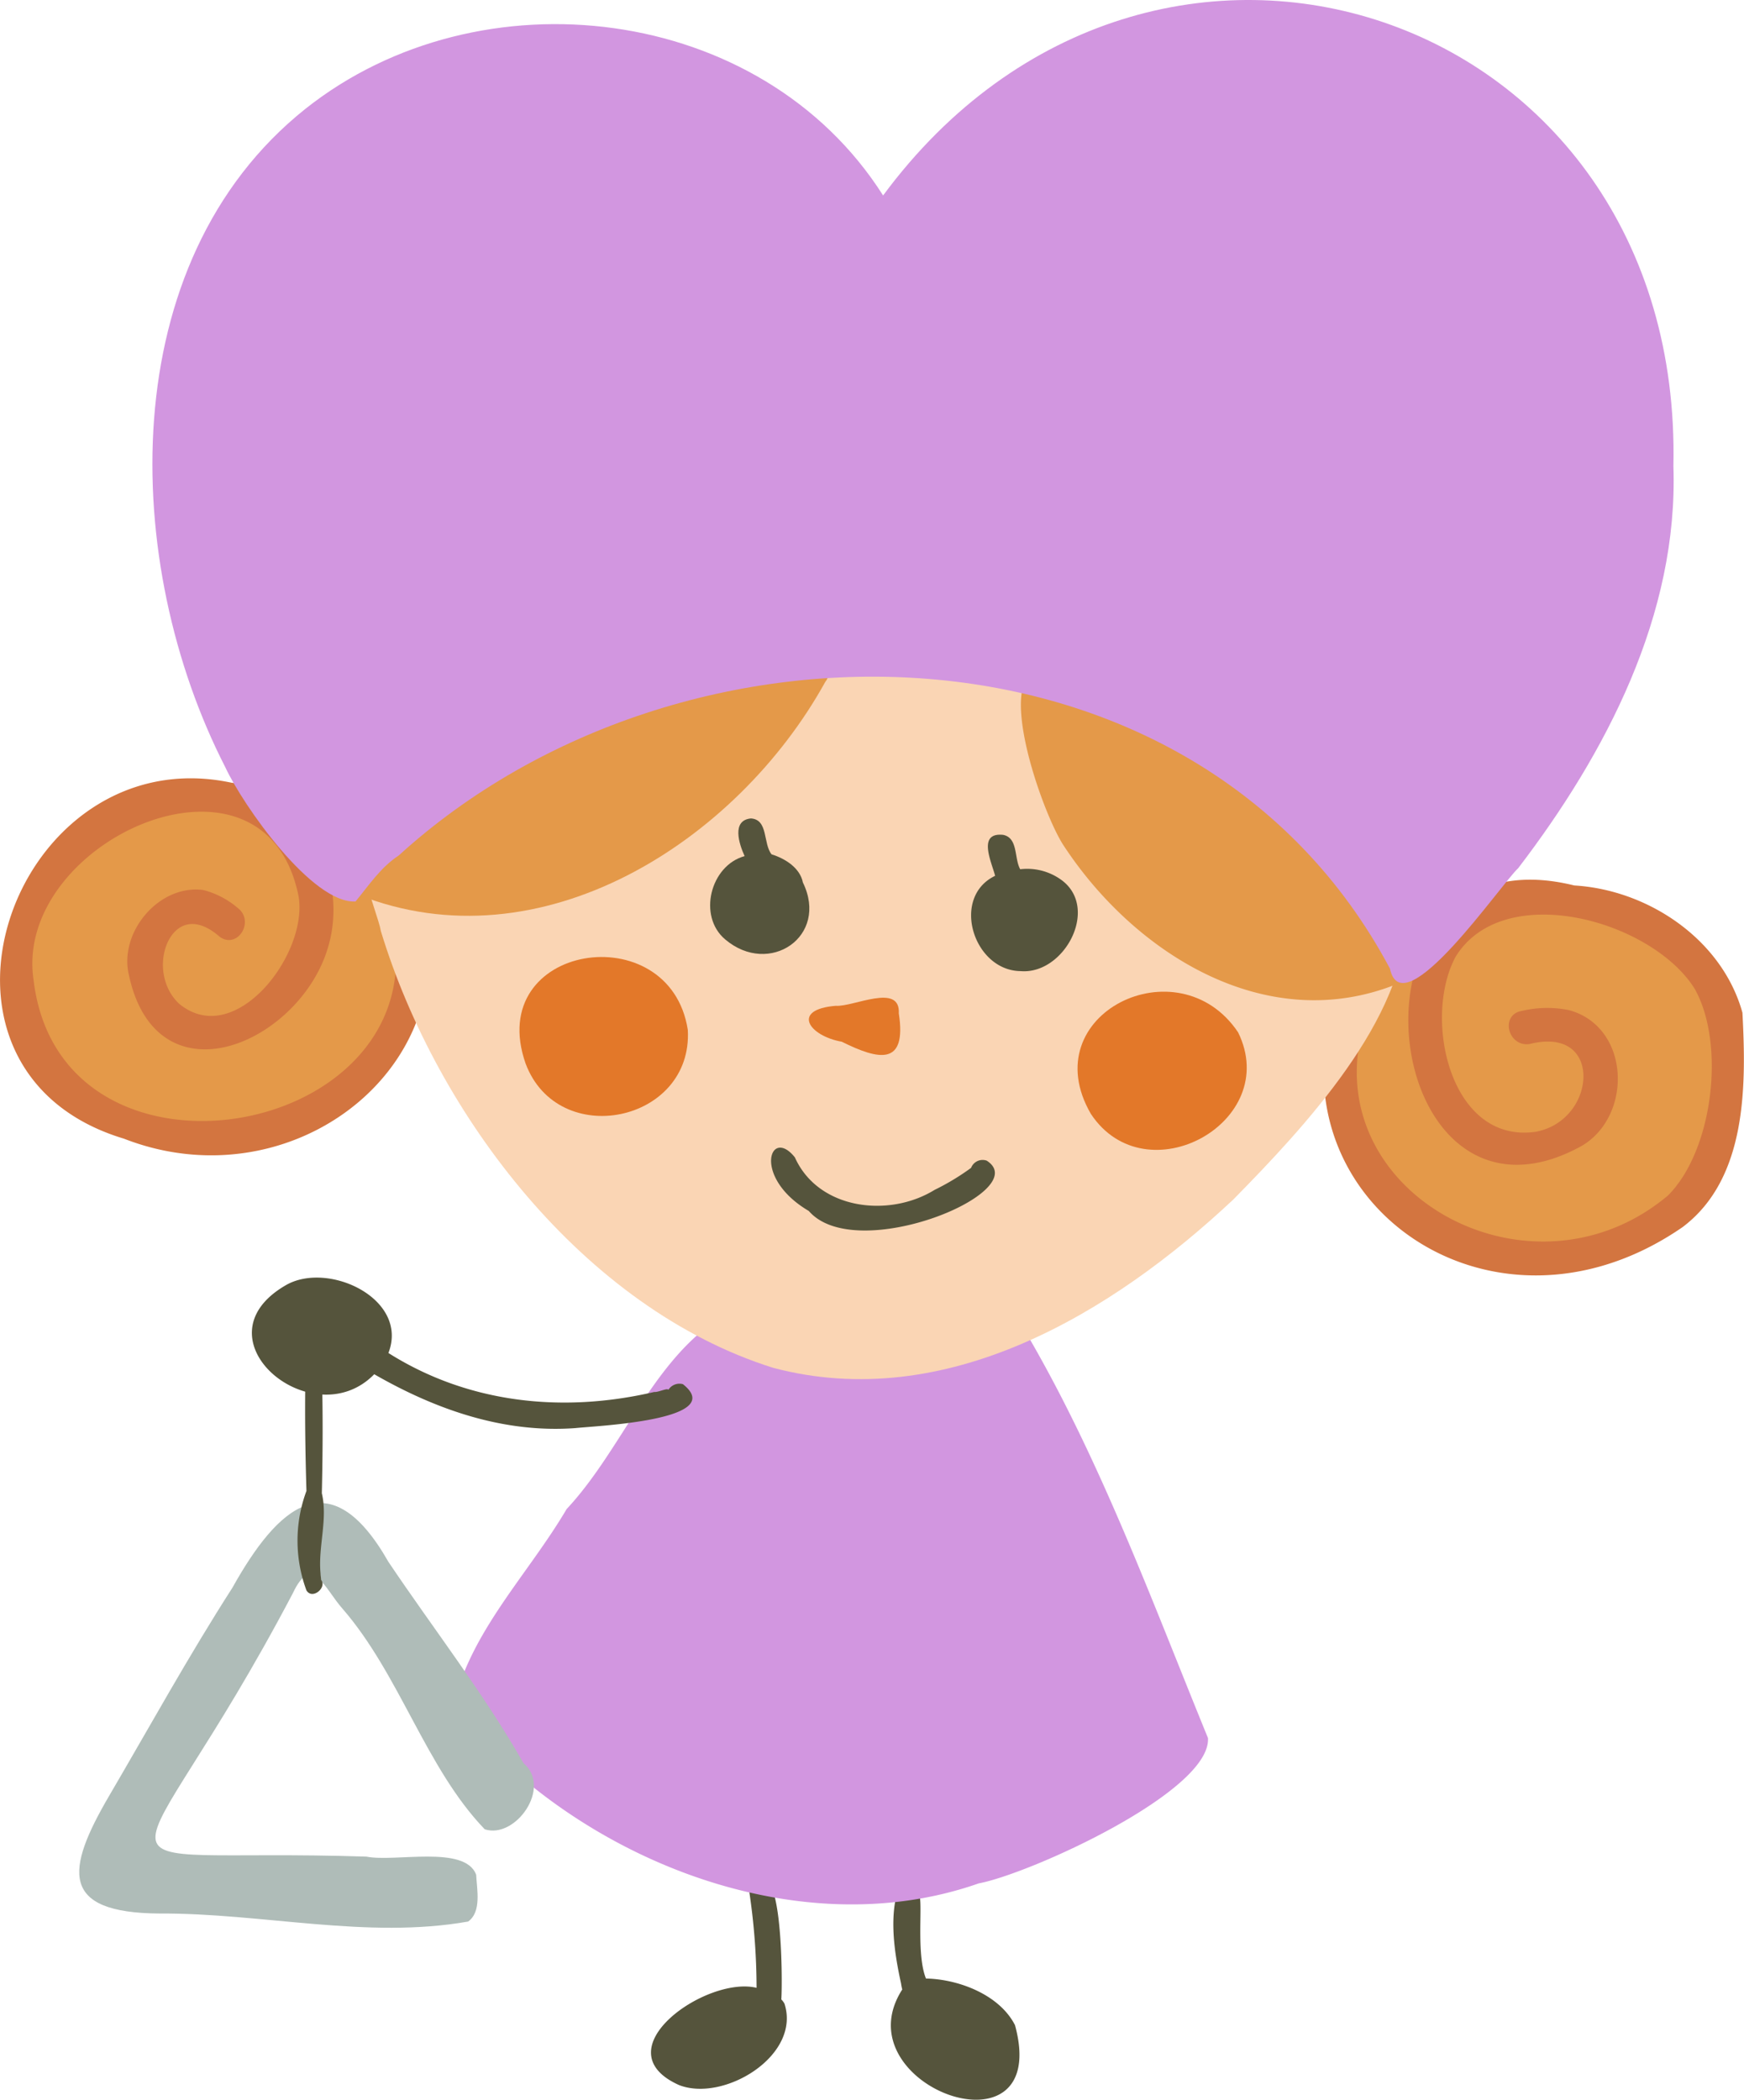
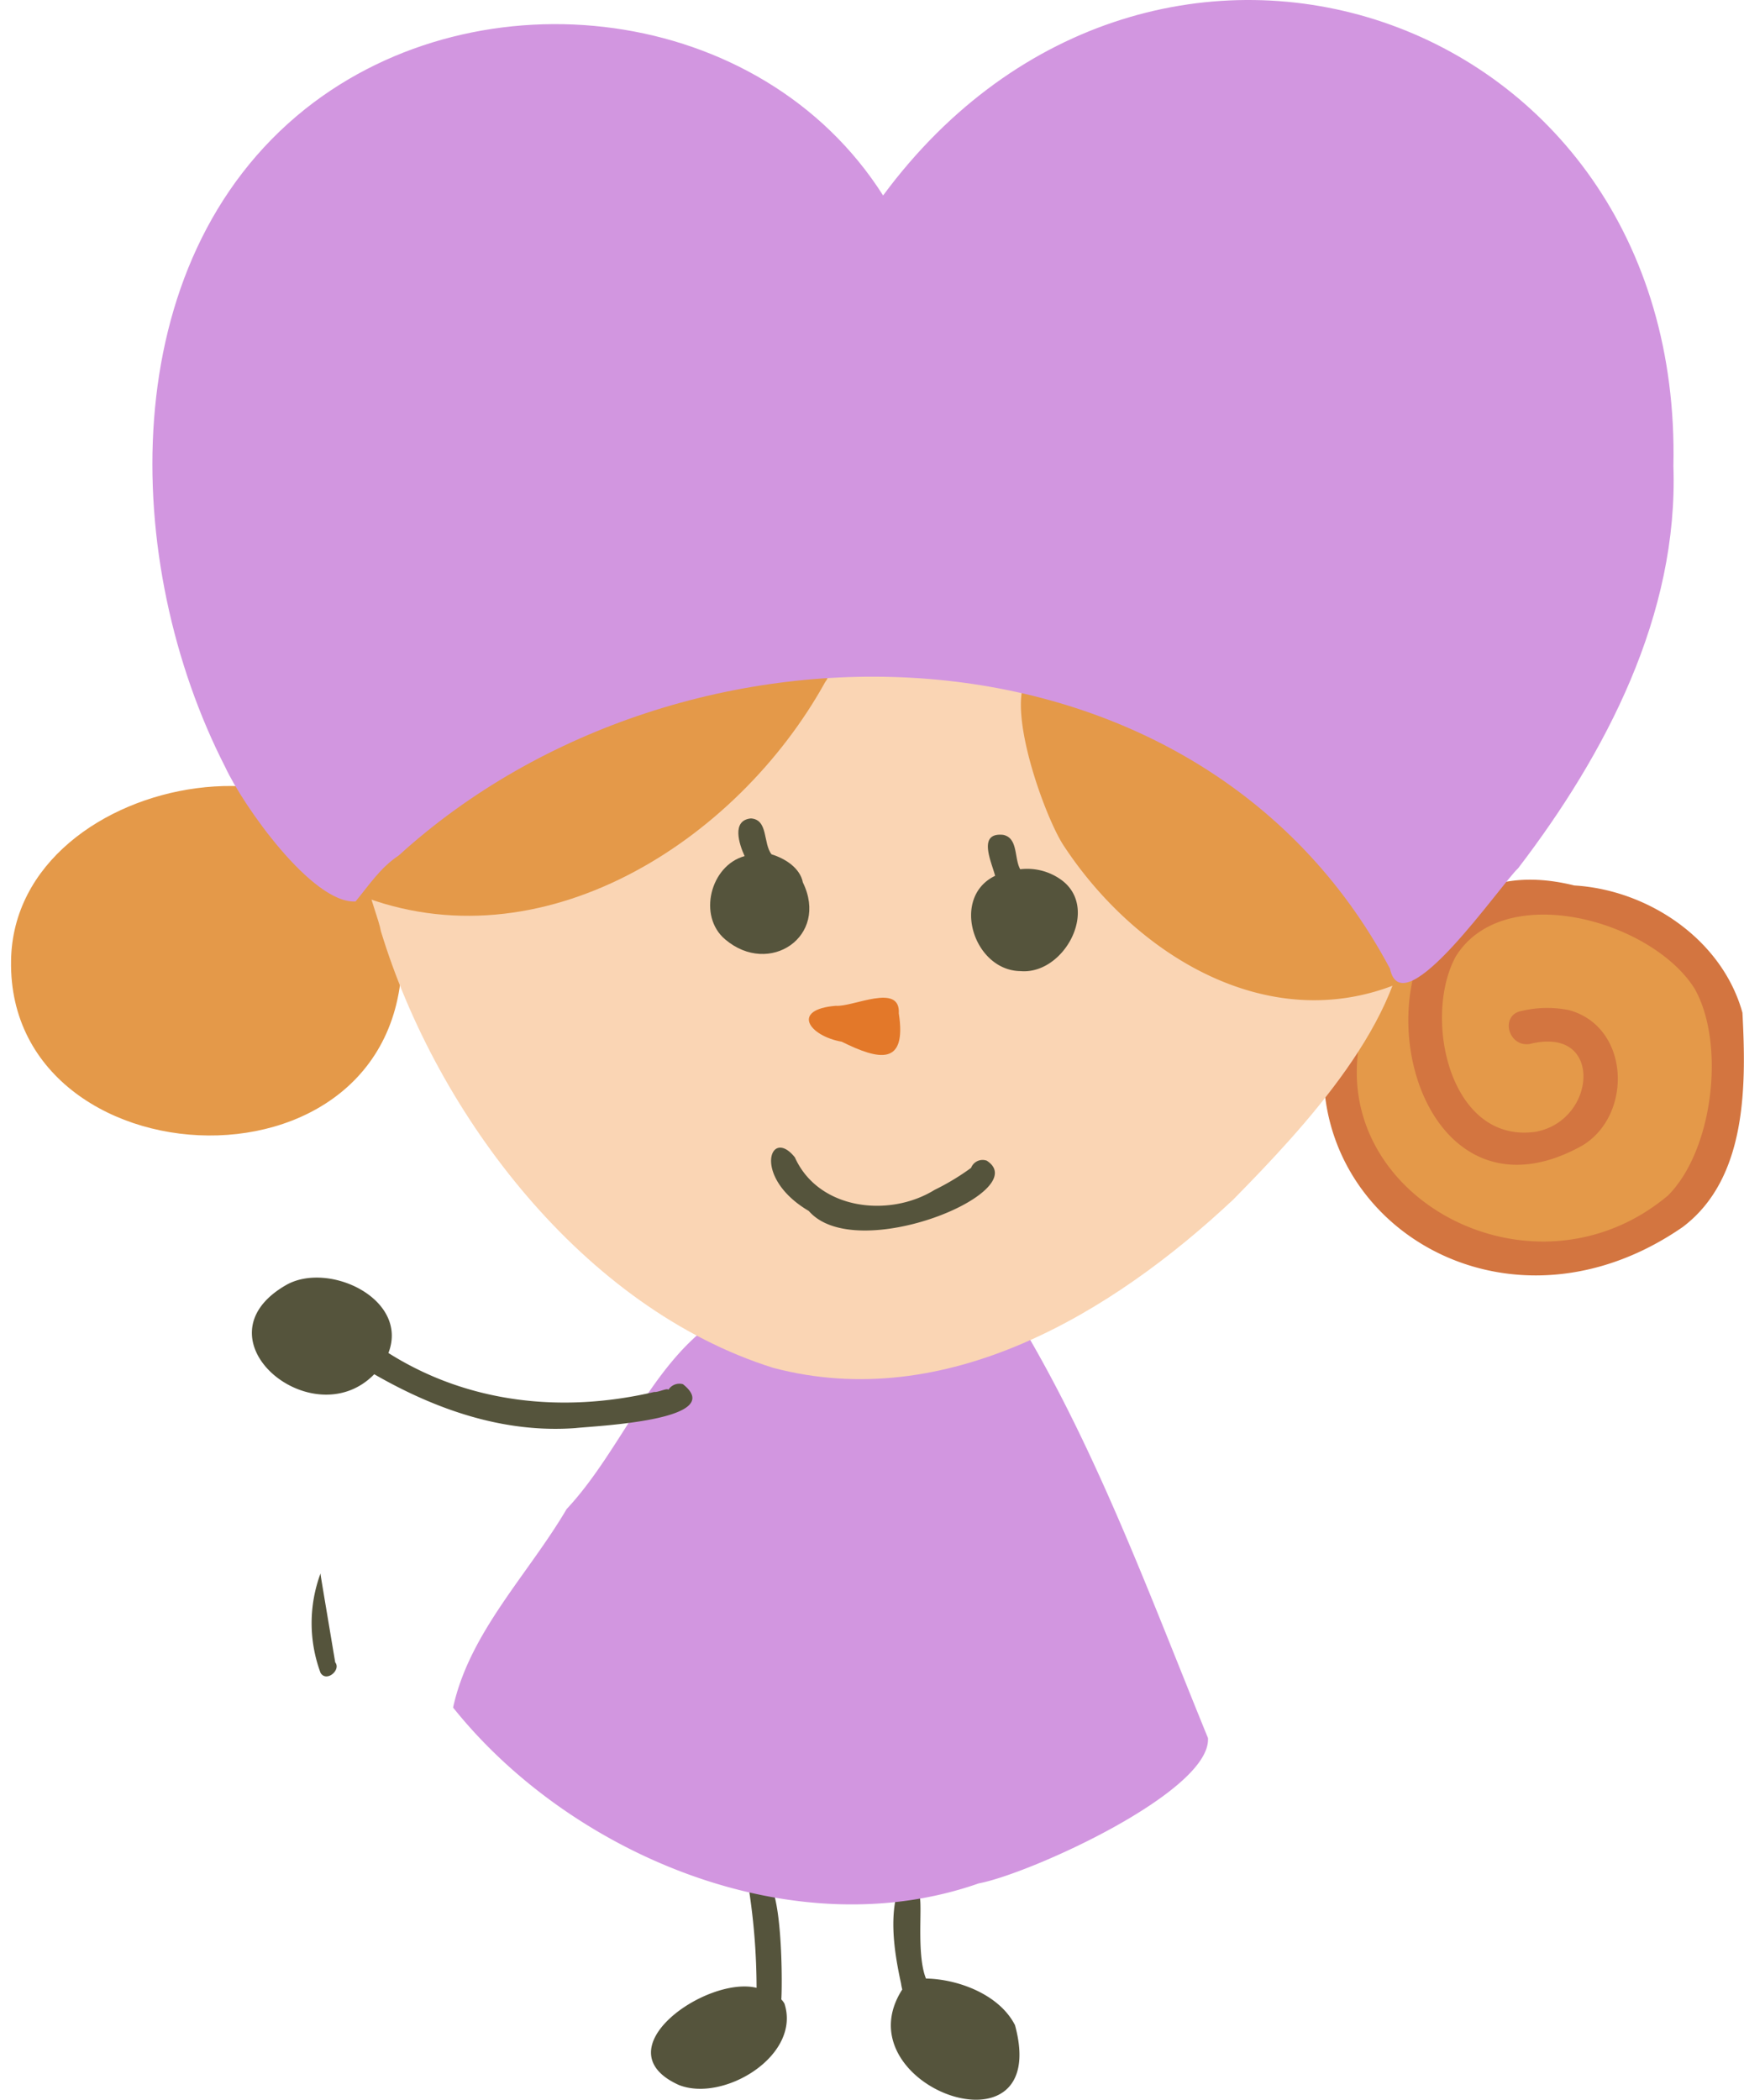
<svg xmlns="http://www.w3.org/2000/svg" viewBox="0 0 217.63 261.99">
  <defs>
    <style>.cls-1{fill:#f4829b;}.cls-2{fill:#e49949;}.cls-3{fill:#d37540;stroke:#d37540;stroke-miterlimit:10;stroke-width:1.06px;}.cls-4{fill:#55543c;}.cls-5{fill:#d296e0;}.cls-6{fill:#fad5b4;}.cls-7{fill:#e37829;}.cls-8{fill:#afbcb8;}</style>
  </defs>
  <g id="レイヤー_2" data-name="レイヤー 2">
    <g id="レイヤー_1-2" data-name="レイヤー 1">
      <path class="cls-1" d="M194.22,112.44c-.15-.14-.24-.06-.39,0C194,112.44,194.09,112.41,194.22,112.44Z" />
      <path class="cls-2" d="M215.54,129.1c-.12-11-12.44-14.58-21.32-16.66a2.06,2.06,0,0,1,.37.47,2.15,2.15,0,0,0-.79-.49h0c-17.53-2.63-30.48,9.14-26.31,27.21,1.47,7.76,9.19,12.59,16.1,14.85C202.27,162.72,217.82,148.31,215.54,129.1Z" />
      <path class="cls-2" d="M49.88,114.87c4.67,35.73-49,34.06-48.5,5C1.72,95.65,46.66,88.36,49.88,114.87Z" />
      <path class="cls-3" d="M172,115.44c-19.87,28.61,11.31,55.42,37.66,37.24,7.84-5.91,7.71-17.33,7.25-26.23-2.49-8.9-11.54-14.93-20.54-15.44-29.68-7.4-24,45.33.83,31.46,5.94-3.6,5.58-14-1.55-15.92a13.21,13.21,0,0,0-5.7.12c-2,.34-1.16,3.41.85,3.07,9.95-2.45,9.27,10.45.93,12-11.27,1.61-14.87-14.66-10.54-22.64,6.22-10.09,25.2-4.87,30.74,4,4,7.08,2.4,20.68-3.44,26.47-19.06,16-49.62-3.22-36.56-27.33.63-1.52,1.17-3.3,2.32-4.51,1.42-1.49-.83-3.75-2.25-2.26Z" />
-       <path class="cls-3" d="M47.06,108.23C63.13,141.17,7.47,153.66,3.67,122.4c-2.72-17.88,29.21-32.25,34-11.18,1.87,7.53-8,20.7-15.66,14.43-5-4.68-.83-14.92,5.72-9.19,1.65,1.21,3.25-1.55,1.61-2.75a10.21,10.21,0,0,0-4.08-2.14c-5.16-.65-9.9,5.05-8.64,10.05,3.42,15.69,20.61,7.78,23.84-3.69C42.89,109.75,38,99,28.86,98.2c-26.57-5.77-41.17,35-13.21,43.38,22.35,8.73,46.15-11.9,34.16-35-.84-1.87-3.59-.25-2.75,1.61Z" />
      <path class="cls-4" d="M97.89,250a2.44,2.44,0,0,0-.39-.52c.16-2.19.19-20.59-4-13.45a81.61,81.61,0,0,1,.91,12c-6.28-1.53-19.45,7.74-9.68,12.13C90.3,262.35,100,256.5,97.89,250Z" />
      <path class="cls-4" d="M126.66,252.69c-1.92-3.78-7-5.74-11.11-5.82-1.15-2.84-.48-8.53-.76-10.12,1.44-1.48-.82-3.75-2.25-2.26-1.76,3.89-1,8.87-.1,13a6.84,6.84,0,0,0,.15.75C104.87,260.26,131.33,269.83,126.66,252.69Z" />
      <path class="cls-5" d="M150.74,216.86c-7.05-17.24-13.54-35.06-23-51.08-1.49-5.91-10.72-2.93-14.72-2.43-7.55.17-16,2.81-23.25,1.38.23-.08.43,0,.21-.28a2.24,2.24,0,0,0-1,.58c-7.86,5.54-11.63,16.17-18.27,23.26-4.79,8.15-12.13,15.4-14.17,24.77C71.23,231.45,99,243.11,122.13,235,128.53,233.8,151.15,223.54,150.74,216.86Z" />
      <path class="cls-6" d="M175.53,114.34c.91-36.45-58.09-42.62-84.75-35.77-14.49,4-35.19,13.34-43.25,26.38-4.58,0-.43,8.65,0,11.24,7,23,25.37,47.07,48.95,54.48,21.51,5.7,42.25-6.76,57.42-21C162.75,140.67,175.46,127.14,175.53,114.34Z" />
      <path class="cls-4" d="M123.13,144.82a1.54,1.54,0,0,0-1.95.9,30.18,30.18,0,0,1-4.56,2.75c-5.71,3.52-14.51,2.46-17.43-4.06-3.11-3.9-5.38,2.5,1.74,6.69C106.84,157.92,129.14,148.66,123.13,144.82Z" />
-       <path class="cls-7" d="M85.83,128.5c-2.23-14.35-25.45-10.78-20.25,4.18C69.63,143.55,86.49,140.06,85.83,128.5Z" />
-       <path class="cls-7" d="M154.5,128.81c-7.45-11.11-25.59-2.27-18.37,10.18C143,149.35,160,140,154.5,128.81Z" />
      <path class="cls-7" d="M112.16,126.44c.21-3.85-5.67-.78-7.87-.94-5.6.46-3.37,3.75.75,4.48C109.66,132.27,113.18,133.06,112.16,126.44Z" />
      <path class="cls-4" d="M100.19,110.11c-.36-1.84-2.25-3-3.91-3.51-1.08-1.37-.39-4.33-2.57-4.48-2.45.23-1.48,3.2-.79,4.7-4.28,1.17-5.88,7.5-2.42,10.4C96,121.88,103.48,116.84,100.19,110.11Z" />
      <path class="cls-4" d="M132.4,109.76a7.26,7.26,0,0,0-5.09-1.3c-.77-1.36-.24-3.91-2.13-4.29-3.26-.34-1.44,3.4-1,5.11-5.57,2.67-2.72,11.81,3.16,11.89C132.82,121.65,137.29,113.25,132.4,109.76Z" />
      <path class="cls-2" d="M101.24,82.32c-20.41-2.35-41,8.87-54.6,23.51-1.08,1.63-5.15,4.28-2,5.79,22.86,9.1,47.31-6.59,58.33-26.51C104.12,83.68,102.61,82.38,101.24,82.32Z" />
      <path class="cls-2" d="M175.37,119.06a1.63,1.63,0,0,0-1.2.06c-.28-1.17-1.1-1.58-1.68-2.47-.52-3.15-.07-6.64-2.81-9.12A197.55,197.55,0,0,0,134.54,85c-12.92-7.73-5,15.66-1.82,20.49C141.58,119,158,129.3,174.25,122.81,176,122.54,177.74,119.93,175.37,119.06Zm-2-.35c0-.07,0-.08,0,0Z" />
      <path class="cls-5" d="M208.82,58.16c1.25-57.24-65-79.23-98.62-33.77C95,.44,59.88-3.72,38.1,13.59c-24,19.14-23,56.73-10,82.11,2.21,4.8,10.87,17.09,16.27,16.78,1.65-2,3.12-4.25,5.39-5.74,35.44-32.25,99.58-31.2,123.69,14.12,1.56,7.45,13.86-10.56,16-12.53C200.41,94,209.46,76.67,208.82,58.16Z" />
-       <path class="cls-8" d="M65.33,220c-5-8.77-11.23-16.74-16.86-25.12C41.14,182,34.65,188,29,198.11c-5.44,8.47-10.3,17.29-15.4,26-5.37,9.19-6.2,14.57,6.31,14.65,12.77-.07,25.92,3.23,38.51,1,1.7-1.23,1.09-4,1-5.85-1.42-3.73-10.14-1.53-13.69-2.25-37.53-1.23-29.62,6-9.19-32.86,2.37-5.07,4-.56,6.18,1.9,7.18,8.26,10.4,19.89,17.77,27.55C64.31,229.5,68.92,223.05,65.33,220Z" />
-       <path class="cls-4" d="M40,196.32c-.32-3.32.93-6.78.16-10,.74-31.34-2.89-32.71-1.92-.29a17.84,17.84,0,0,0,0,12.41c.74,1.22,2.59-.37,1.83-1.31C40.06,196.83,40,196.58,40,196.32Z" />
+       <path class="cls-4" d="M40,196.32a17.84,17.84,0,0,0,0,12.41c.74,1.22,2.59-.37,1.83-1.31C40.06,196.83,40,196.58,40,196.32Z" />
      <path class="cls-4" d="M85.22,172.71a1.63,1.63,0,0,0-2,1.12c.76-1.05-1-.06-1.57-.15-11.35,2.65-23.16,1.47-33.18-4.86,2.6-6.74-7.46-11.49-12.75-8.49C24.08,167,39,179.36,46.7,171.47c7.67,4.41,16.15,7.38,25.11,6.72C74.19,177.92,90.93,177.23,85.22,172.71Z" />
    </g>
  </g>
</svg>